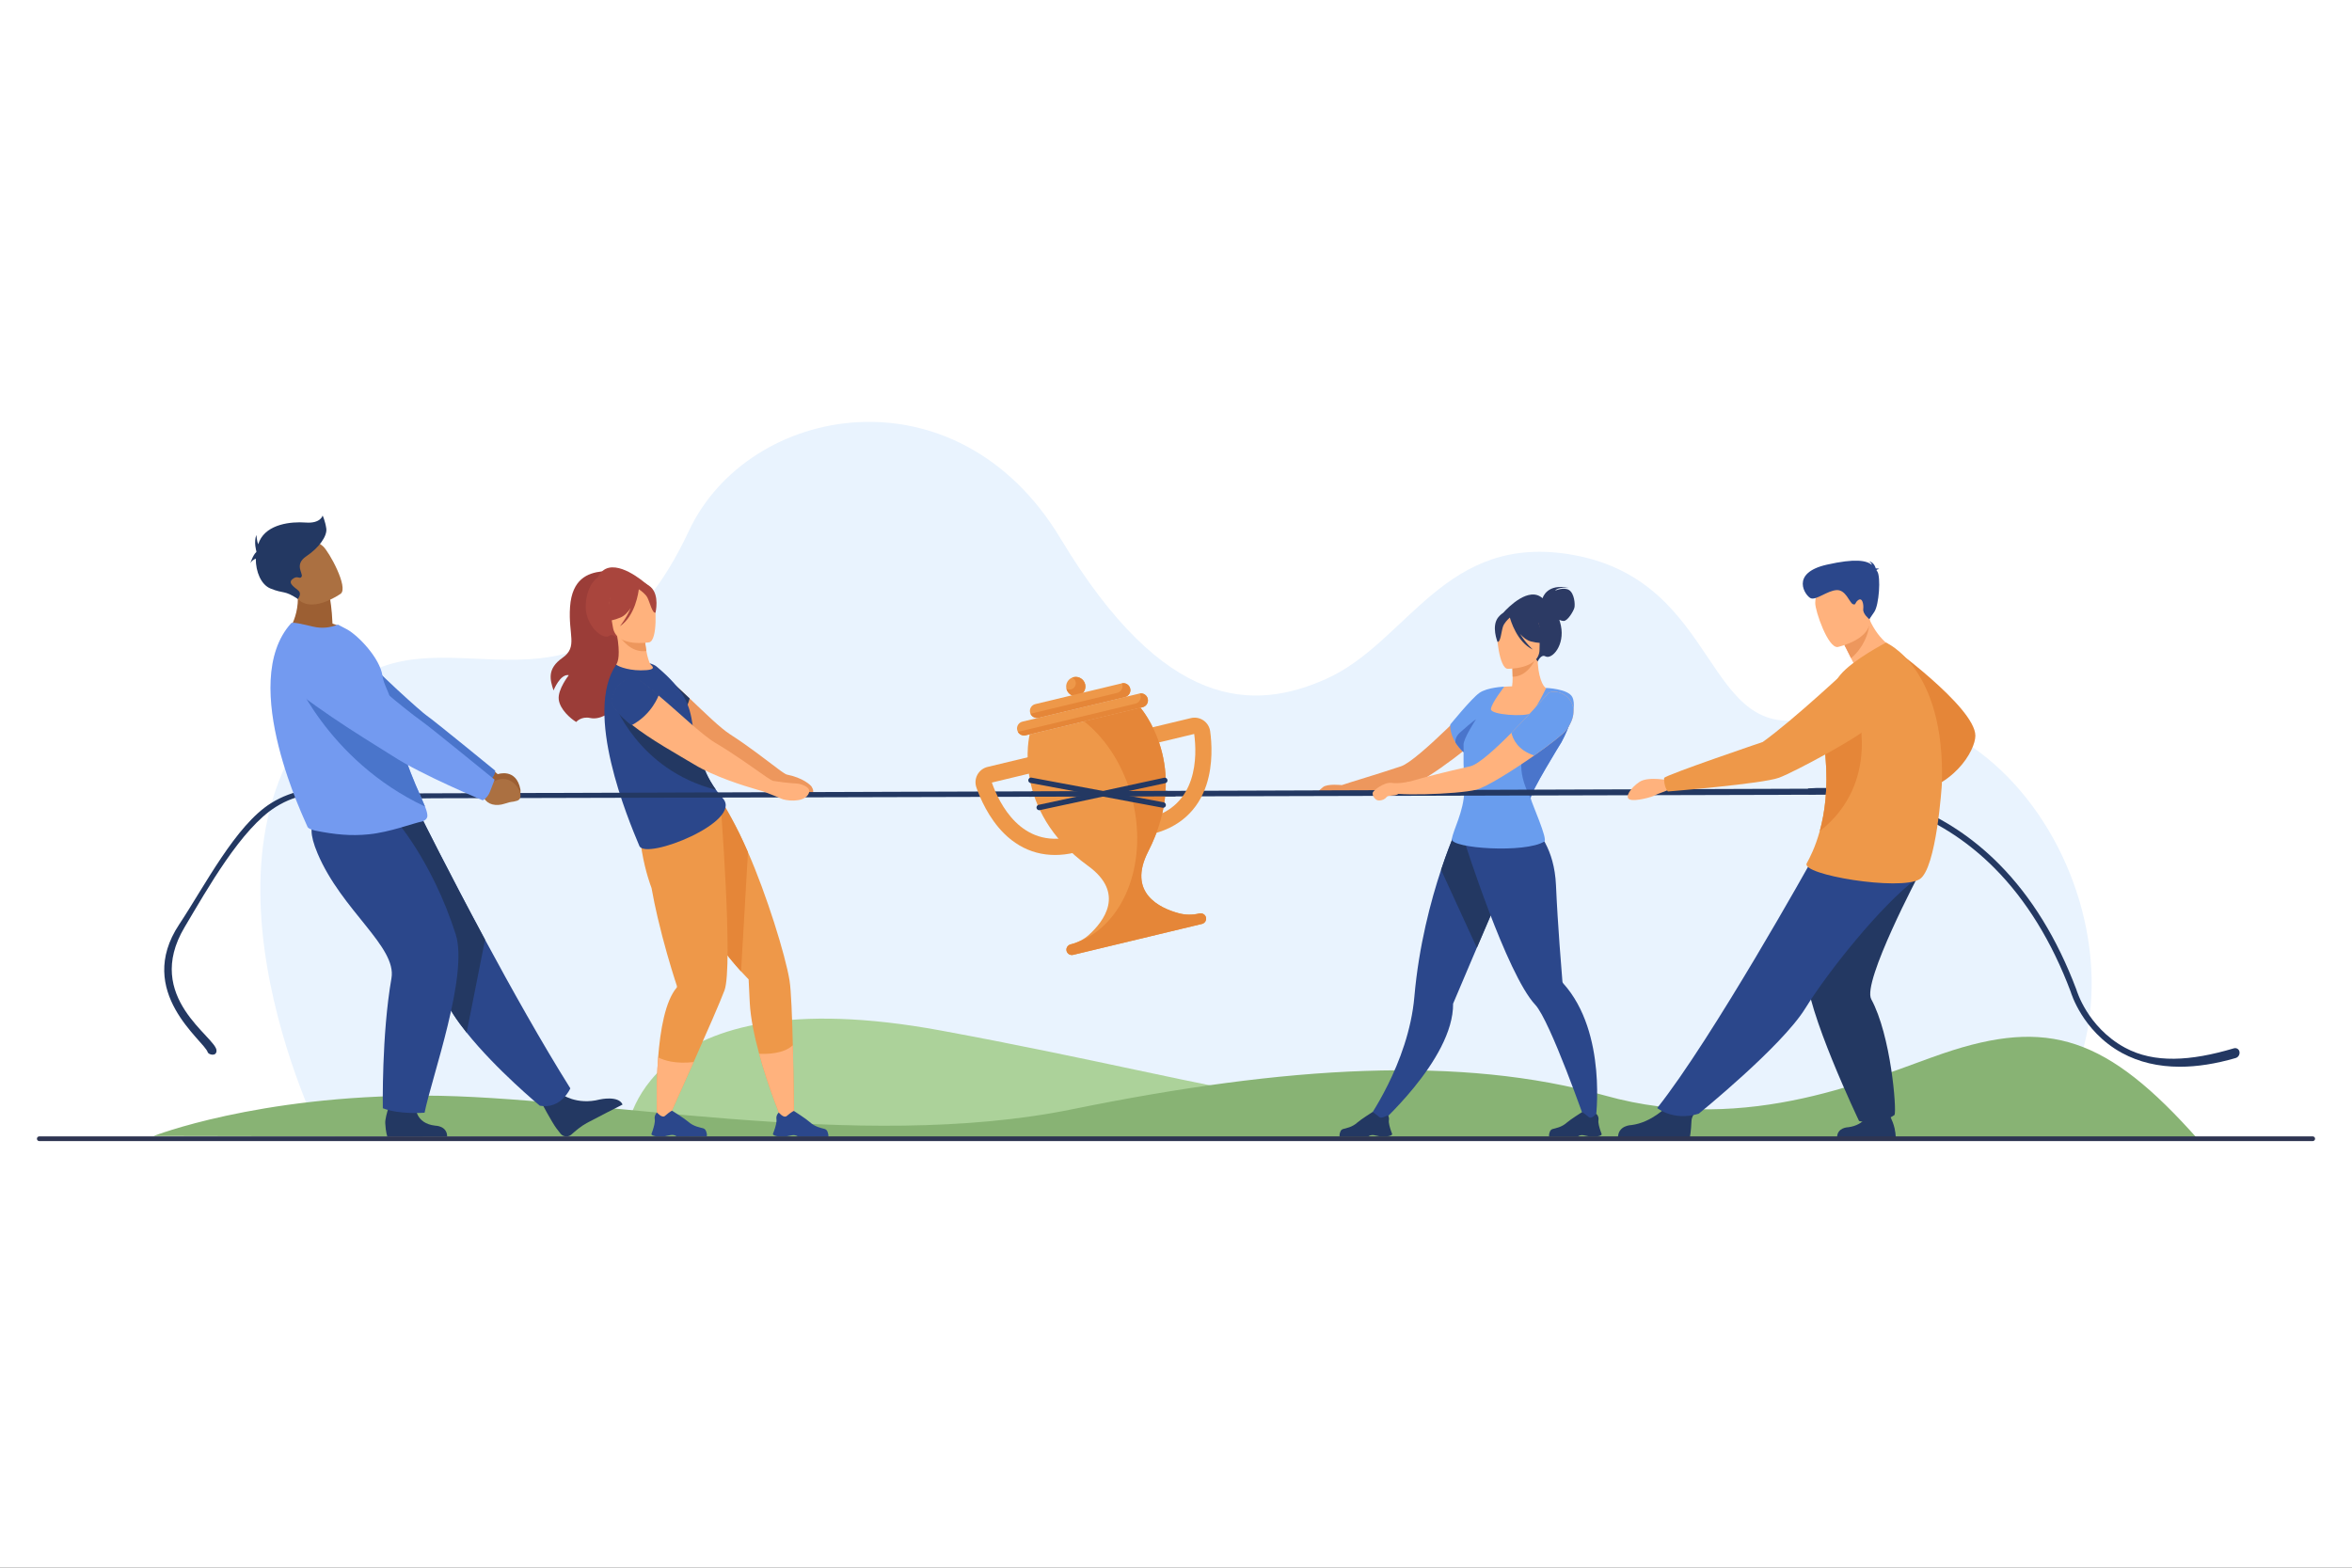
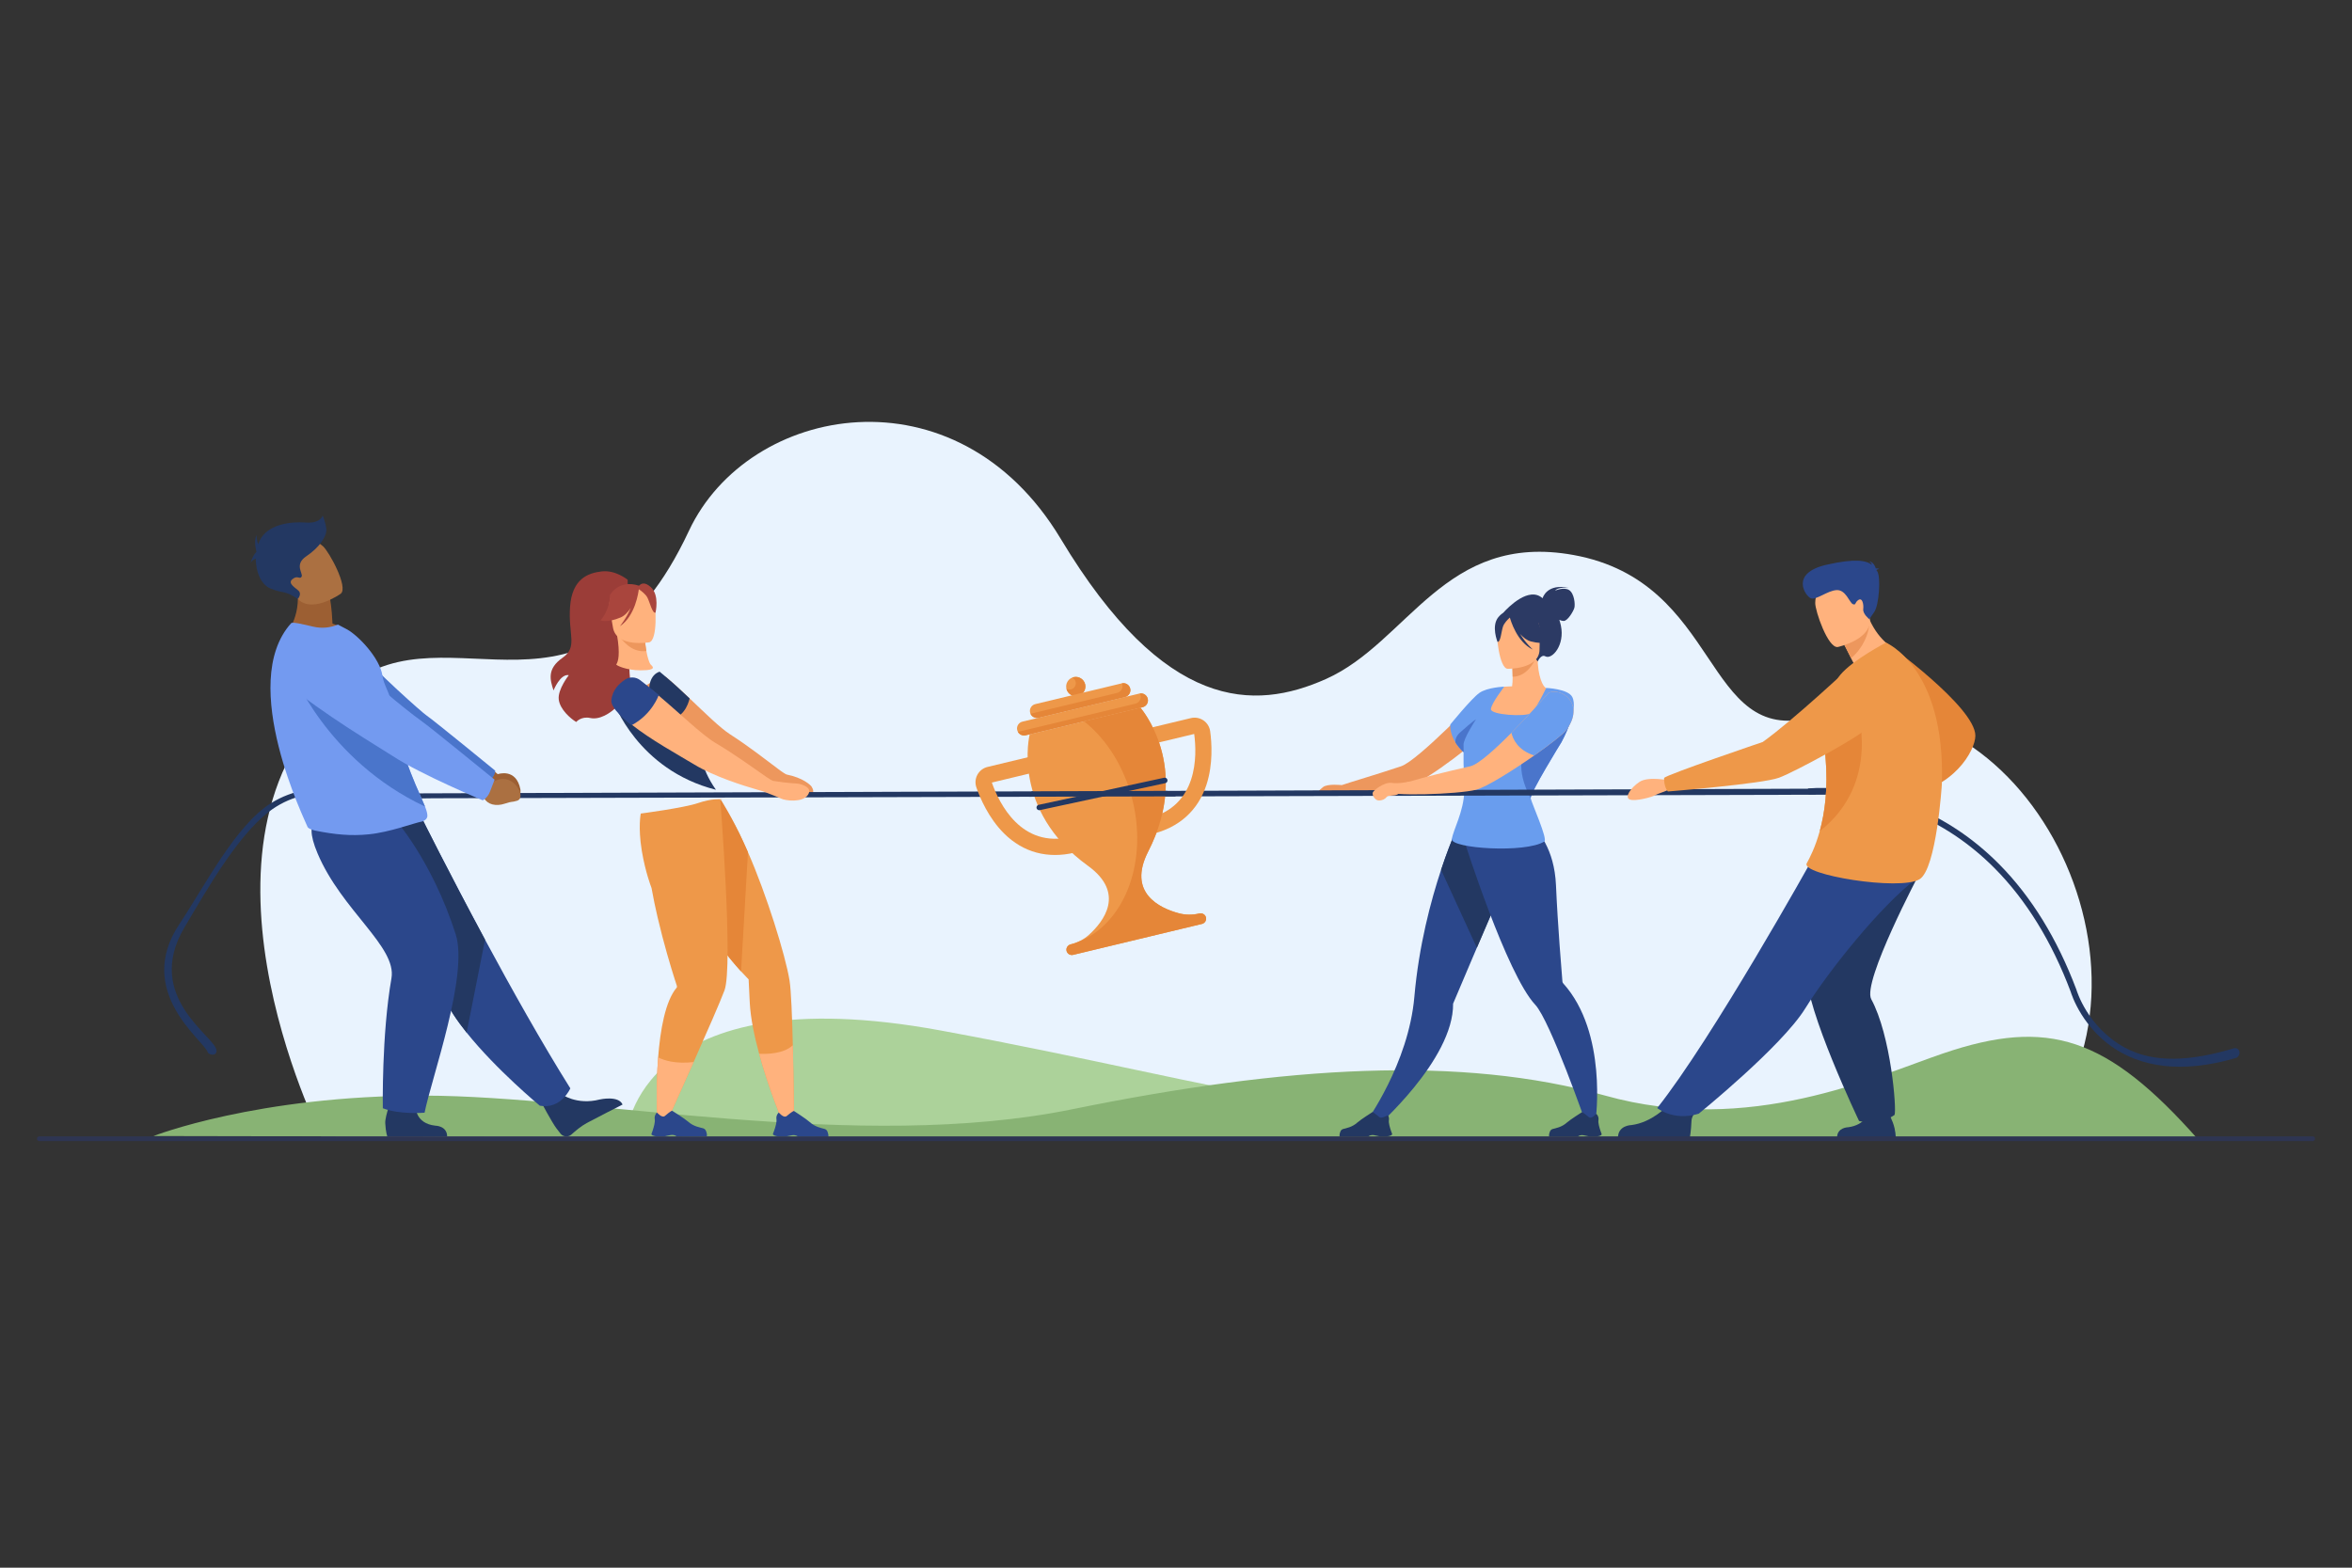
<svg xmlns="http://www.w3.org/2000/svg" version="1.1" id="Layer_1" x="0px" y="0px" viewBox="0 0 3000 2000" style="enable-background:new 0 0 3000 2000;" xml:space="preserve">
  <rect x="0" y="0" width="3000" height="2000" fill="#333333" stroke="none" />
  <g>
-     <rect transform="matrix(-1 -1.224647e-16 1.224647e-16 -1 3000 2000)" style="fill:#FFFFFF;" width="3000" height="2000" />
    <g>
      <path style="fill:#E9F3FE;" d="M409.621,1450.015c0,0-195.745-389.238,34.664-574.999    c128.566-103.651,304.1,80.384,434.463-197.826c75.864-161.903,341.347-211.045,474.105,9.994    c132.758,221.038,246.884,219.922,338.485,179.034c105.048-46.89,151.197-188.025,315.632-158.18    c190.049,34.495,164.603,243.615,304.646,207.202c270.064-70.223,470.15,330.967,283.472,537.538L409.621,1450.015z" />
      <g>
        <path style="fill:#ACD29A;" d="M1199.745,1314.645c-385.416-71.047-400.697,131.431-400.697,131.431h1401.903     C1714.271,1446.49,1585.161,1385.69,1199.745,1314.645z" />
        <path style="fill:#88B374;" d="M2478.659,1343.847c-86.999,29.559-247.156,105.484-431.103,53.916     c-183.946-51.569-406.542-38.302-680.159,17.441c-273.616,55.743-612.108-17.207-826.009-17.441     c-213.9-0.235-345.595,51.568-345.595,51.568l2608.412,4.846C2687.447,1322.285,2612.463,1298.387,2478.659,1343.847z" />
      </g>
      <g>
        <path style="fill:#233862;" d="M2780.488,1360.914c-27.507,0-52.139-5.822-73.678-17.459     c-26.438-14.283-42.879-34.822-52.015-49.537c-9.424-15.175-13.177-27.231-13.653-28.836     c-23.998-63.717-56.528-116.575-96.688-157.102c-32.082-32.375-69.093-57.012-110.003-73.225     c-69.605-27.586-126.927-21.123-127.496-21.054l-0.926-7.706c0.609-0.073,15.167-1.767,38.707,0.034     c21.646,1.654,55.279,6.73,92.574,21.511c41.913,16.61,79.815,41.836,112.656,74.977c40.965,41.337,74.102,95.157,98.489,159.966     l0.099,0.3c0.034,0.116,3.573,12.201,12.999,27.307c8.646,13.854,24.174,33.186,49.057,46.598     c36.958,19.92,83.265,17.262,138.804,0.713c3.053-0.911,6.245,0.924,6.986,4.021l0,0c0.874,3.657-1.269,7.375-4.88,8.424     C2826.096,1357.226,2802.381,1360.914,2780.488,1360.914z" />
      </g>
      <g>
        <path style="fill:#233862;" d="M264.965,1342.451c-4.281-14.609-93.679-76.853-36.397-163.134     c32.509-48.966,72.025-126.587,117.179-154.687c56.478-35.147,114.781-10.93,186.547-12.031l0.022,7.76     c-70.316,1.08-124.986-25.475-180.234,8.907c-44.226,27.522-87.237,104.163-116.711,153.75     c-53.344,89.742,41.332,140.4,40.813,157.525C275.945,1348.418,265.811,1345.339,264.965,1342.451z" />
      </g>
      <g>
        <path style="fill:#ED975D;" d="M1888.752,886.444c0,0-79.836,83.857-101.65,91.139c-34.721,11.59-61.063,19.074-75.663,24.034     l0,0c0,0-18.002-2.086-23.916,2.533c-5.913,4.62-7.576,7.263-5.173,9.268c2.401,2.005,24.916,0.583,29.089,0     c4.172-0.582,16.735-1.677,16.735-1.677l-0.475-0.289c24.278-1.185,56.973-5.802,70.601-9.334     c22.451-5.82,92.822-61.584,101.908-73.728C1925.23,894.944,1904.791,878.5,1888.752,886.444z" />
        <path style="fill:#FFB27D;" d="M1972.158,877.659c-4.04-0.813-11.035-15.55-10.905-39.407l-1.828,0.357l-30.724,6.026     c0,0,0.682,9.667,0.686,18.772c0.004,4.653-0.173,9.151-0.707,12.149c-5.928,0.22-9.933,0.486-9.933,0.486     s-23.989,21.304-25.931,32.669c-1.94,11.365,43.795,11.087,59.316,9.701c15.521-1.386,20.025-40.751,20.025-40.751     C1972.158,877.659,1972.158,877.659,1972.158,877.659z" />
        <path style="fill:#ED975D;" d="M1928.701,844.634c0,0,0.682,9.667,0.686,18.772c17.188-0.454,26.301-16.114,30.038-24.798     L1928.701,844.634z" />
        <path style="fill:#2C3A64;" d="M2001.309,752.741c-6.808-4.182-17.698,0.782-17.698,0.782c3.773-5.282,17.498-3.527,17.498-3.527     c-27.414-5.886-33.104,11.695-33.549,13.242c-17.255-15.63-43.636,11.282-50.14,18.465c-6.42,5.577-12.681,16.511-2.928,40.812     l2.927,9.497l37.053,2.672l6.919,9.206c0,0,4.174-9.603,9.66-6.593c8.554,4.694,25.148-14.203,19.903-39.116     c-0.568-2.694-1.252-5.149-2.011-7.411c1.778,0.783,3.795,1.414,5.682,1.417c4.983,0.009,12.532-12.689,13.557-16.958     C2009.207,770.959,2008.114,756.924,2001.309,752.741z" />
        <path style="fill:#FFB27D;" d="M1922.945,853.246c0,0,40.662,0.745,40.737-24.585c0.073-25.33,5.372-42.291-20.586-43.839     c-25.959-1.546-31.032,8.103-33.114,16.552C1907.902,809.823,1912.371,852.398,1922.945,853.246z" />
        <path style="fill:#2C3A64;" d="M1952.734,818.331c17.079,4.424,24.498-0.141,24.498-0.141s-13.086-10.435-15.772-28.615     c0,0-26.104-15.524-36.55-5.925c-2.66-2.289-7.402-3.952-13.691,3.643c-9.448,11.409-1.097,31.621-1.097,31.621     c3.87,0.458,4.805-12.818,6.845-19.264c1.5-4.743,6.402-9.578,8.889-11.802c0.789,2.928,8.922,31.39,29.347,40.876     c0,0-9.397-8.368-16.291-19.972C1942.865,813.26,1947.518,816.978,1952.734,818.331z" />
        <path style="fill:#2B478B;" d="M1922.924,1118.31c-11.575,26.311-26.293,60.563-39.192,90.803     c-2.656,6.214-5.233,12.263-7.688,18.032c-12.972,30.451-22.607,53.295-22.607,53.295c0.81,71.861-99.871,159.377-99.871,159.377     l-11.408-7.973c0,0,54.437-74.56,61.871-160.09c5.683-65.336,21.104-122.91,34.081-162.043     c7.106-21.414,13.481-37.307,17.129-45.933c2.767-0.926,5.727-1.52,8.854-1.818l55.8,54.531L1922.924,1118.31z" />
        <path style="fill:#233862;" d="M1922.924,1118.31c-11.575,26.311-26.293,60.563-39.192,90.803l-45.623-99.401     c7.106-21.414,13.481-37.307,17.129-45.933c2.767-0.926,5.727-1.52,8.854-1.818l55.8,54.531L1922.924,1118.31z" />
        <path style="fill:#2B478B;" d="M2035.26,1428.888l-12.305,4.374c0,0-45.773-131.226-64.729-151.426     c-36.629-39.033-90.543-209.239-90.543-209.239l83.063-23.646c10.806,10.478,31.875,33.573,33.924,80.379     c2.257,51.538,7.291,111.375,8.225,123.011c0.001,0.009,0.002,0.019,0.003,0.027c0.07,0.901,0.549,1.676,1.153,2.348     C2050.77,1317.837,2035.26,1428.888,2035.26,1428.888z" />
        <path style="fill:#699DEE;" d="M2002.507,922.53c-4.646,13.116-10.876,24.342-10.876,24.342s-40.546,65.408-39.188,71.693     c1.353,6.281,21.941,52.036,17.446,54.931c-23.854,15.377-119.79,8.892-118.021-3.064c1.774-11.953,15.072-34.87,15.816-60.735     c0.398-14.036-1.359-31.676-0.904-48.234c0.011-0.593,0.034-1.186,0.056-1.779c-4.54-4.236-7.883-8.442-10.334-12.401     c-7.938-12.816-6.591-23.005-6.591-23.005s26.647-32.846,36.914-40.191c10.266-7.339,31.925-8.043,31.925-8.043     s-16.69,21.303-17.063,28.692c-0.371,7.395,43.854,9.979,50.756,5.178c6.897-4.807,19.719-32.253,19.719-32.253     s27.646,1.076,33.188,11.37C2009.668,897.046,2006.747,910.572,2002.507,922.53z" />
        <path style="fill:#4A75CB;" d="M1866.764,950.192c0.37,7.76,0.016,11.27,0.016,11.27c0.011-0.593,0.034-1.186,0.056-1.779     c-4.54-4.236-7.883-8.442-10.334-12.401c-0.493-3.93,0.882-8.388,6.01-12.977c15.893-14.229,20.146-16.63,20.146-16.63     S1866.391,942.432,1866.764,950.192z" />
        <path style="fill:#4A75CB;" d="M1991.631,946.872c0,0-40.546,65.408-39.188,71.693c-38.843-74.216,26.648-92.094,50.064-96.036     C1997.861,935.646,1991.631,946.872,1991.631,946.872z" />
        <path style="fill:#233862;" d="M1775.754,1446.816c0,0-0.718-1.77-1.571-4.262c-1.407-4.117-3.172-10.202-2.635-13.48     c0.386-2.324-0.113-4.209-0.793-5.58c-0.847-1.738-7.972,4.514-11.505,1.55c-6.834-5.745-8.404-6.225-8.733-6.229l-0.079,0.018     c0,0-14.978,9.51-18.888,13.056c-6.947,6.319-14.548,7.329-18.401,8.455c-1.563,0.455-2.822,1.604-3.397,3.119     c-0.856,2.229-1.729,5.258-0.812,6.562l36.367-0.08c0,0,0.024-0.03,0.079-0.085c0.408-0.422,2.461-2.257,6.928-1.681     c2.941,0.378,5.062,1.203,7.93,1.647l8.561-0.018C1776.167,1448.87,1775.754,1446.816,1775.754,1446.816z" />
        <path style="fill:#233862;" d="M2042.996,1446.961c0,0-0.714-1.769-1.562-4.266c-1.397-4.118-3.149-10.207-2.605-13.485     c0.39-2.324-0.104-4.209-0.781-5.582c-0.843-1.739-1.971-2.673-1.971-2.673s-6.011,7.17-9.538,4.198     c-6.821-5.76-8.389-6.242-8.719-6.248l-0.079,0.019c0,0-14.999,9.476-18.916,13.015c-6.961,6.304-14.564,7.298-18.42,8.414     c-1.563,0.451-2.825,1.599-3.406,3.112c-0.859,2.227-1.737,5.254-0.822,6.56h36.365c0,0,0.024-0.031,0.08-0.086     c0.409-0.421,2.465-2.252,6.931-1.665c2.941,0.385,5.06,1.214,7.927,1.665h8.561     C2043.405,1449.018,2042.996,1446.961,2042.996,1446.961z" />
      </g>
      <path style="fill:#EE9849;" d="M922.007,1018.541l-5.025,2.441c-0.214-0.308-0.351-0.523-0.402-0.623    C916.58,1020.304,921.685,1018.641,922.007,1018.541z" />
      <g>
        <path style="fill:#9B3D38;" d="M800.624,739.686c0,0-15.311-12.768-33.1-10.708c-17.79,2.061-37.874,9.553-40.422,45.24     c-2.547,35.686,10.282,51.005-9.624,64.976c-19.906,13.971-15.974,27.903-11.45,41.611c0,0,8.599-21.553,19.503-19.449     c0,0-14.338,18.136-12.857,30.922c1.479,12.786,15.114,24.493,22.276,28.799c0,0,6.322-7.602,17.908-5.083     c23.384,5.083,54.34-31.763,51.257-47.072C801.033,853.611,800.624,739.686,800.624,739.686z" />
        <path style="fill:#EE9849;" d="M1012.706,1428.257l-15.395,0.953c0,0-16.882-40.305-29.026-84.828     c-6.073-22.253-10.963-45.567-11.965-65.415c-0.838-16.677-1.424-29.471-1.432-29.479c-0.61-0.744-4.167-4.225-9.652-10.225     c-1.826-2.012-3.881-4.304-6.108-6.866c-12.616-14.535-30.917-37.879-47.866-68.502c-0.021-0.028-0.035-0.064-0.058-0.101     c-8.247-14.929-16.19-31.591-22.983-49.806c-0.036-0.094-0.079-0.151-0.101-0.209c-0.036-0.05-14.937-34.262-18.107-53.229     c0-0.014-0.008-0.028-0.008-0.036c-0.207-1.245-0.357-2.435-0.459-3.536c-0.099-1.133-0.135-2.186-0.107-3.129l0.588-0.287     l66.955-32.58c2.743,3.932,18.116,24.231,31.197,53.188c0.995,2.197,2.004,4.446,3.022,6.723c0.759,1.676,1.519,3.38,2.277,5.099     c0.186,0.415,0.372,0.838,0.558,1.26c23.587,53.501,47.745,131.255,53.008,163.469c2.034,12.438,3.365,47.206,4.224,82.722     C1012.398,1380.213,1012.706,1428.257,1012.706,1428.257z" />
        <path style="fill:#E58638;" d="M954.035,1087.251l-8.799,152.012c-1.826-2.012-3.881-4.304-6.108-6.866     c-12.616-14.535-30.917-37.879-47.866-68.502c-0.021-0.028-0.035-0.064-0.058-0.101c-8.247-15.566-16.146-32.766-22.983-51.453     c-0.036-0.108-0.079-0.172-0.108-0.236c-0.028-0.058-12.903-30.188-18.1-51.554c0-0.014-0.008-0.028-0.008-0.036     c-0.207-1.245-0.357-2.435-0.459-3.536c-0.099-1.133-0.135-2.186-0.107-3.129l0.588-0.287c0,0,66.162-32.139,69.538-33.203     c0.694,1.397,14.502,22.563,28.615,53.811c0.995,2.197,2.004,4.446,3.022,6.723c0.759,1.676,1.519,3.38,2.277,5.099     C953.663,1086.406,953.85,1086.829,954.035,1087.251z" />
        <path style="fill:#EE9849;" d="M924.099,1263.45c-5.077,13.77-22.905,54.46-39.374,91.528     c-16.298,36.684-31.276,69.813-31.276,69.813l-15.216,1.554c0,0-1.869-37.176,1.225-77.367     c2.686-34.748,9.072-71.752,23.6-88.943c0.615-0.723,0.451-1.848,0.157-2.75l-0.014-0.029     c-2.027-6.114-10.196-31.174-18.459-62.845c-2.005-7.683-4.018-15.746-5.95-24.037c-2.801-12.008-5.436-24.473-7.633-36.846     c-0.044-0.208-0.079-0.408-0.114-0.603c-1.046-2.777-2.721-7.461-4.59-13.684c-2.557-8.499-5.485-19.869-7.727-33.208     c-0.056-0.394-0.128-0.788-0.193-1.188c-4.826-29.529-1.246-46.95-1.246-46.95s55.242-7.253,72.913-13.332     c17.679-6.086,28.483-4.891,28.483-4.891S935.49,1232.568,924.099,1263.45z" />
        <path style="fill:#ED975D;" d="M1035.322,1003.746c-1.163-1.93-10.69-11.422-31.975-15.651c0,0-1.306-0.181-7.749-4.808     c0,0-0.003,0.004-0.003,0.007c-19.688-14.73-40.357-31.014-64.317-46.441c-12.727-8.195-31.801-27.006-51.627-45.81     c-10.036-9.514-20.275-19.036-29.973-27.177c-5.224-4.382-46.512,22.016-42.833,26.866c19.476,25.69,69.187,54.896,97.058,73.074     c24.454,15.953,60.784,28.869,78.128,34.538c-0.011,0.007-0.024,0.016-0.036,0.022c0,0,9.239,2.879,9.879,3.368     c0.64,0.487,11.416,9.938,17.256,13.077c5.842,3.138,14.525,2.026,23.986-0.894     C1039.381,1011.982,1037.241,1006.935,1035.322,1003.746z" />
        <path style="fill:#233862;" d="M879.651,891.042c-2.205,8.986-8.703,25.418-26.86,26.852     c-23.269,1.832-36.237-53.026-11.414-61.005c3.251,2.741,3.078,2.595,8.302,6.977     C859.376,872.006,869.615,881.528,879.651,891.042z" />
-         <path style="fill:#A9453D;" d="M821.19,742.396c-8.531-6.982-44.802-34.296-58.524-6.029c0,0-13.996,8.472-15.529,34.724     c-1.564,26.786,22.07,46.212,30.249,39.98c5.246-3.997,11.989,5.843,11.989,5.843l6.765-14.68l32.934-7.407l1.562-10.357     C836.992,757.616,828.754,747.204,821.19,742.396z" />
-         <path style="fill:#2B478B;" d="M815.501,1079.193c-14.735-35.077-71.339-170.175-29.387-231.574     c0.357-0.18,0.715-0.336,1.065-0.494c15.725-6.924,42.812-3.022,50.191,3.134c36.388,30.365,42.364,49.6,46.159,75.027     c3.93,26.342,8.863,53.524,29.636,82.278c2.62,3.638,5.562,7.297,8.855,10.969C948.45,1048.013,823.399,1097.99,815.501,1079.193     z" />
        <path style="fill:#FFB27D;" d="M829.498,847.262c1.432,1.969,11.308,7.936-12.322,7.936c-18.437,0-31.802-6.47-31.061-7.578     c2.41-3.612,5.12-12.96,0.849-37.741l1.961,0.054l32.983,0.938c0,0,0.968,10.167,2.542,19.634     C825.767,838.453,828.3,845.614,829.498,847.262z" />
        <path style="fill:#ED975D;" d="M821.908,810.87c0,0,0.968,10.167,2.542,19.634c-17.945,2.507-30.134-12.193-35.525-20.571     L821.908,810.87z" />
        <path style="fill:#FFB27D;" d="M828.094,819.458c0,0-42.26,7.148-46.307-19.237c-4.047-26.386-12.227-43.234,14.584-48.914     c26.811-5.68,33.609,3.582,37.102,12.061C836.967,771.848,838.982,816.919,828.094,819.458z" />
        <path style="fill:#A9453D;" d="M829.98,748.888c-7.745-6.929-12.426-4.455-14.839-1.651     c-26.216-8.567-37.163,11.902-37.163,11.902c0.049,19.366-11.955,32.293-11.955,32.293s8.448,3.595,25.553-3.693     c5.219-2.225,9.485-6.819,12.898-12.127c-5.366,13.164-13.84,23.348-13.84,23.348c19.767-13.066,23.805-43.942,24.179-47.198     c2.94,1.927,8.806,6.197,11.113,10.906c3.136,6.398,6.192,20.088,10.151,19.004C836.078,781.671,841.614,759.296,829.98,748.888z     " />
        <path style="fill:#233862;" d="M913.166,1007.565c-100.137-25.433-130.721-112.623-130.721-112.623s93.663,25.419,105.413,34.728     C891.788,956.012,892.981,978.801,913.166,1007.565z" />
        <path style="fill:#FFB27D;" d="M884.725,1354.979c-16.298,36.684-31.276,69.813-31.276,69.813l-15.216,1.554     c0,0-1.869-37.176,1.225-77.367C847.578,1353.141,861.955,1357.485,884.725,1354.979z" />
        <path style="fill:#FFB27D;" d="M1012.706,1428.257l-15.395,0.953c0,0-16.882-40.305-29.026-84.828     c10.489,0.51,31.626-0.006,42.982-10.94C1012.398,1380.213,1012.706,1428.257,1012.706,1428.257z" />
        <g>
          <path style="fill:#2B478B;" d="M1055.419,1443.582c-0.597-1.6-1.918-2.819-3.561-3.31c-4.054-1.21-12.057-2.327-19.337-9.031      c-4.097-3.766-19.818-13.886-19.818-13.886l-0.083-0.02c-0.348,0.004-2.005,0.497-9.244,6.506      c-3.744,3.102-10.014-4.508-10.014-4.508s-1.198,0.974-2.101,2.799c-0.725,1.441-1.263,3.423-0.873,5.877      c0.543,3.457-1.356,9.859-2.865,14.187c-0.917,2.623-1.684,4.481-1.684,4.481s-0.45,2.163,7.303,3.199l9.021,0.077      c3.027-0.45,5.265-1.307,8.368-1.685c4.712-0.577,6.862,1.371,7.29,1.817c0.057,0.058,0.083,0.091,0.083,0.091l38.324,0.324      C1057.205,1449.135,1056.306,1445.938,1055.419,1443.582z" />
          <path style="fill:#2B478B;" d="M896.798,1439.421c-4.071-1.151-12.089-2.153-19.465-8.752      c-4.151-3.706-20.015-13.599-20.015-13.599l-0.084-0.019c-0.348,0.008-1.997,0.526-9.15,6.64      c-3.698,3.152-10.077-4.365-10.077-4.365s-1.184,0.991-2.06,2.829c-0.706,1.451-1.215,3.441-0.789,5.889      c0.593,3.449-1.215,9.878-2.662,14.228c-0.878,2.636-1.619,4.504-1.619,4.504s-0.418,2.17,7.35,3.096l9.021-0.054      c3.02-0.493,5.245-1.382,8.342-1.806c4.703-0.645,6.883,1.271,7.316,1.713c0.058,0.058,0.084,0.089,0.084,0.089l38.325-0.227      c0.958-1.381,0.012-4.564-0.909-6.907C899.786,1441.089,898.447,1439.887,896.798,1439.421z" />
        </g>
      </g>
      <g>
        <polygon style="fill:#233862;" points="397.426,1020.359 397.406,1012.6 2375.309,1005.969 2375.328,1013.729 553.195,1018.391         " />
      </g>
      <g id="man_4_">
        <path style="fill:#FFB27D;" d="M2129.878,995.793c0,0-27.274-5.804-38.548,1.621c-11.272,7.425-19.636,19.748-12.566,22.54     c7.067,2.792,28.637-3.135,32.402-5.417c3.766-2.283,15.023-5.46,16.315-6.865     C2128.773,1006.266,2129.878,995.793,2129.878,995.793z" />
        <path style="fill:#E58638;" d="M2405.534,819.852c0,0,114.07,82.014,114.07,118.758c0,18.497-27.747,68.688-92.189,75.884     l-9.598-17.67c0,0,54.375-43.081,51.215-47.559c-3.159-4.479-74.433-49.347-74.433-77.787     C2394.6,843.036,2405.534,819.852,2405.534,819.852z" />
        <path style="fill:#233862;" d="M2126.262,1411.432c0,0-19.29,20.544-45.188,23.871c0,0-17.314,0.145-17.314,16.052h91.632     c0,0,1.544-7.664,2.123-21.409c0.445-10.554,15.144-21.408,15.144-21.408L2126.262,1411.432z" />
        <path style="fill:#233862;" d="M2383.765,1420.041c0,0-5.276,15.349-26.406,18.063c0,0-14.128,0.117-14.128,13.096h74.764     c0,0,0.235-8.726-3.697-19.238c-3.273-8.746-9.208-19.238-9.208-19.238L2383.765,1420.041z" />
        <path style="fill:#233862;" d="M2448.421,1114.111c0,0-73.497,138.782-61.636,160.597     c25.175,46.299,32.568,141.057,29.74,147.645c0,0-19.034,14.689-45.269,7.745c0,0-68.676-143.525-67.112-190.359     c2.149-64.404,77.204-163.823,77.204-163.823L2448.421,1114.111z" />
        <path style="fill:#FFB27D;" d="M2417.817,828.364c0,0-8.768,32.987-38.765,35.059c0,0-11.666-10.614-16.324-20.295     c-0.573-1.192-1.135-2.345-1.674-3.438c-5.295-10.88-8.559-16.847-8.559-16.847s0.005-0.005,0.023-0.017     c0.927-1.025,31.234-34.174,31.807-32.878C2397.638,819.85,2417.817,828.364,2417.817,828.364z" />
        <path style="fill:#ED975D;" d="M2383.881,798.785c-0.457,8.426-6.696,27.431-22.826,40.904     c-5.295-10.88-8.559-16.847-8.559-16.847s0.005-0.005,0.023-0.017C2353.428,822.055,2384.025,796.295,2383.881,798.785z" />
        <path style="fill:#FFB27D;" d="M2344.09,825.416c0,0,46.949-9.991,40.277-39.134c-6.672-29.142-5.105-50.059-35.363-44.912     c-30.259,5.146-33.517,17.595-33.656,27.864C2315.209,779.503,2331.704,827.263,2344.09,825.416z" />
        <path style="fill:#2B478B;" d="M2311.316,1096.75c0,0-126.94,228.027-197.545,316.853c0,0,20.4,17.073,52.953,7.235     c0,0,105.763-85.652,135.856-134.266s96.929-131.518,141.21-165.083L2311.316,1096.75z" />
        <path style="fill:#EE9849;" d="M2476.847,1000.761c0,0-6.735,107.678-28.426,120.925c-24.927,15.221-151.95-5.712-143.913-20.308     c3.802-6.886,10.852-20.417,16.523-40.847c6.337-22.831,10.961-54.279,7.401-94.72c-1.256-14.288-1.292-28.821-0.168-42.519     c2.158-26.331,8.602-49.591,18.878-62.127c15.627-19.058,58.395-41.315,58.395-41.315S2481.899,851.448,2476.847,1000.761z" />
        <path style="fill:#E58638;" d="M2321.031,1060.531c6.337-22.831,10.961-54.279,7.401-94.72     c-1.256-14.288-1.292-28.821-0.168-42.519c8.971-13.617,21.784-22.183,39.927-21.373     C2368.191,901.919,2400.906,997.831,2321.031,1060.531z" />
        <path style="fill:#EE9849;" d="M2359.99,850.6c0,0-72.545,68.15-111.617,96c0,0-122.483,41.566-125.779,45.869     c0,0-0.713,10.566,4.781,17.286c0,0,120.653-9.708,141.756-17.548c21.103-7.838,105.025-53.652,112.094-63.217     C2388.289,919.424,2395.131,843.984,2359.99,850.6z" />
        <path style="fill:#2B478B;" d="M2393.419,727.354c0.364-0.568,1.311-1.12,3.527-1.56c0,0-1.946-0.881-4.345-0.602     c-0.914-3.089-3.359-8.439-8.899-9.039c0,0,3.095,1.149,3.946,4.45c-7.109-5.581-21.047-8.399-57.374-0.239     c-47.875,10.754-27.446,39.977-20.646,42.842c6.803,2.865,21.123-9.666,32.938-10.381c11.814-0.717,16.468,16.11,20.765,17.9     c4.296,1.79,2.147-2.149,7.161-5.371c5.011-3.222,6.802,5.727,6.084,11.813c-0.714,6.087,7.75,12.78,7.75,12.78s0,0,6.289-9.199     c6.289-9.198,8.411-44.683,3.984-51.554C2394.207,728.588,2393.818,727.972,2393.419,727.354z" />
      </g>
      <g>
        <path style="fill:#233862;" d="M716.128,1395.847c0,0,19.308,14.466,48.892,6.821c0,0,23.855-5.436,29.085,6.461     c0,0-36.582,18.585-45.839,23.667c-6.977,3.83-14.257,9.878-19.404,14.551c-4.075,3.7-10.419,3.199-13.892-1.071     c-1.61-1.979-3.451-4.335-5.469-7.07c-5.641-7.643-18.784-32.335-18.784-32.335L716.128,1395.847z" />
        <path style="fill:#2B478B;" d="M727.462,1388.496c0,0-11.757,27.109-38.895,22.126c0,0-55.377-45.732-93.363-93.241     c-12.336-15.43-22.841-31.046-29.012-45.338c-25.19-58.321-93.177-145.304-136.402-189.389l108.147-39.123     c0,0,34.641,69.683,80.732,155.277C651.886,1260.479,691.038,1330.413,727.462,1388.496z" />
        <path style="fill:#233862;" d="M618.67,1198.809l-23.465,118.572c-12.336-15.43-22.841-31.046-29.012-45.338     c-25.19-58.321-93.177-145.304-136.402-189.389l108.147-39.123C537.938,1043.531,572.578,1113.214,618.67,1198.809z" />
        <g>
          <path style="fill:#9C5F33;" d="M626.313,980.654l8.611,6.995c0,0,23.559-8.447,28.874,19.546c0,0,1.416,11.931-6.142,11.952      c-7.558,0.022-4.439-1.304-15.141-0.989c-10.702,0.313-19.571-5.329-21.139-14.014l-5.119-7.358L626.313,980.654z" />
          <path style="fill:#4A75CB;" d="M625.336,995.664c6.872-7.173,6.318-12.477,6.318-12.477s-79.558-65.135-87.627-70.441      c-5.498-3.617-64.088-55.56-91.475-87.225c-13.586-15.706-30.414-9.613-49.667-4.089l-15.854,4.549      c-19.145,5.493-24.124,32.269-8.416,45.28c44.241,36.645,117.836,77.861,131.607,86.523      c34.184,21.503,101.098,47.056,101.098,47.056S619.438,1001.823,625.336,995.664z" />
        </g>
        <path style="fill:#233862;" d="M530.268,1411.578c0,0-1.178,21.631,25.044,24.517c0,0,14.986,0.08,15.027,13.847l-76.214,0.242     c0,0-2.212-5.555-2.749-17.449c-0.413-9.134,8.853-33.013,8.853-33.013L530.268,1411.578z" />
        <path style="fill:#2B478B;" d="M502.466,1043.531c0,0,48.179,52.939,78.762,148.316c16.64,51.893-30.499,182.363-39.688,227.693     c0,0-31.622,2.684-53.244-5.677c0,0-1.643-93.626,11.002-165.79c7.077-40.386-63.435-86.375-94.246-159.348     c-20.961-49.646,4.538-48.802,35.876-49.995L502.466,1043.531z" />
        <path style="fill:#9C5F33;" d="M424.106,795.628c-0.81-19.987-3.128-31.447-3.128-31.447l-43.648-22.174     c10.121,41.037-12.162,66.508-12.162,66.508s54.871,13.959,81.683-1.174C446.852,807.341,437.868,799.796,424.106,795.628z" />
        <path style="fill:#AB7041;" d="M434.688,757.377c0,0-39.94,28.662-57.407,3.515c-17.466-25.148-34.384-38.385-9.622-57.748     c24.762-19.363,36.435-13.246,44.307-6.27C419.837,703.85,444.627,749.273,434.688,757.377z" />
        <path style="fill:#739AF0;" d="M545.141,1040.796c0,4.712-5.428,6.966-6.58,7.195c-10.812,1.977-41,13.72-68.194,16.412     c-22.899,2.397-44.157,0.121-67.513-4.569c-3.095-0.623-10.355-2.577-10.871-5.541c-0.644-3.237-90.089-182.343-20.557-259.28     c1.634-1.804,15.358,1.445,27.911,4.424c11.592,2.75,22.225,1.219,31.72-2.592l11.77,6.194     c14.457,8.056,41.809,36.675,45.01,59.129c1.625,11.421,8.155,19.876,10.045,29.922c0.701,3.716,1.418,7.346,2.148,10.883     c1.425,6.938,2.893,13.54,4.403,19.82c4.088,16.983,8.406,31.605,12.645,44.235c4.511,13.411,8.935,24.567,12.888,33.897     c5.127,12.101,9.458,21.144,12.166,28.067C544.045,1033.872,545.141,1037.695,545.141,1040.796z" />
        <path style="fill:#4A75CB;" d="M542.134,1028.995C415.87,969.508,372.143,855.281,372.143,855.281s102.583,37.842,127.888,47.693     c1.425,6.938,2.893,13.54,4.403,19.82c4.088,16.983,8.406,31.605,12.645,44.235c4.511,13.411,8.935,24.567,12.888,33.897     C535.095,1013.028,539.427,1022.071,542.134,1028.995z" />
        <g>
          <path style="fill:#AB7041;" d="M616.006,994.522l10.911,4.001c0,0,21.849-15.45,35.453,9.678c0,0,4.922,10.975-2.868,13.359      c-7.789,2.383-4.958,0.14-15.905,3.785c-10.947,3.646-21.732,1.019-25.869-6.801l-7.414-5.441L616.006,994.522z" />
          <path style="fill:#739AF0;" d="M624.987,1009.951c4.034-10.525,5.875-15.291,5.875-15.291s-82.444-67.201-90.844-72.964      c-5.724-3.928-62.713-46.526-90.497-79.725c-13.783-16.467-35.512-23.995-56.53-19.587l-17.307,3.629      c-20.898,4.382-27.688,30.833-11.476,44.731c45.657,39.14,122.662,84.536,137.019,93.98      c35.644,23.442,114.481,56.287,114.481,56.287S621.818,1018.218,624.987,1009.951z" />
        </g>
        <path style="fill:#233862;" d="M416.186,674.163c-1.433-9.667-4.655-16.469-4.655-16.469s-2.507,10.382-21.481,8.951     c-18.974-1.432-49.046,1.866-59.071,23.487c-0.638,1.375-1.207,2.793-1.712,4.242c-1.815-4.794-2.252-11.977-2.252-11.977     c-3.607,9.309,0,20.951,0,20.951h0.003c-0.055,0.338-0.1,0.679-0.149,1.02c-4.187,3.54-7.705,14.547-7.705,14.547     c1.264-3.069,4.346-5.073,7.093-6.307c-0.085,16.825,6.738,33.273,18.714,38.169c17.513,7.161,17.372,1.699,34.985,13.379     c0,0,4.725-5.86,1.502-9.8c-3.223-3.938-15.395-9.665-8.593-15.393c6.802-5.729,9.309,0.716,11.815-3.223     c2.505-3.938-10.025-15.393,6.085-26.134C406.877,698.865,417.618,683.829,416.186,674.163z" />
      </g>
      <path style="fill:#FFB27D;" d="M1019.214,999.954c-2.172-0.604-11.547-0.257-32.971-3.71c0,0-1.311-0.134-7.918-4.523    c0,0-0.003,0.006-0.003,0.007c-20.211-14.001-41.458-29.53-65.965-44.073c-17.173-10.201-46.062-38.457-72.938-60.866    c-3.807-3.179-7.569-6.237-11.259-9.107c-4.061-3.158-7.647-5.958-10.603-8.27c-6.293-4.923-15.052-5.1-21.574-0.486    c-6.919,4.898-14.299,12.795-15.28,24.543c-0.311,3.619,1.783,7.904,5.633,12.623c4.914,6.01,11.583,12.165,19.281,18.273    c24.261,19.281,58.713,38.196,80.359,51.221c25.02,15.054,61.79,26.643,79.33,31.679c-0.01,0.006-0.02,0.013-0.029,0.018    c0,0,9.338,2.541,9.995,3.005c0.657,0.466,14.837,5.537,20.789,8.461c5.951,2.924,27.268,5.4,34.191-4.296    C1037.174,1004.756,1023.653,1001.188,1019.214,999.954z" />
      <path style="fill:#2B478B;" d="M840.311,886.583c0,0-8.4,24.821-34.814,38.703c-7.93-6.291-14.799-12.631-19.86-18.821    c-3.967-4.861-6.122-9.274-5.804-13.001c1.102-13.182,10.025-21.659,17.637-26.558c5.936-3.821,13.633-3.456,19.192,0.894    c3.243,2.539,7.338,5.735,12.051,9.403C832.515,880.159,836.39,883.31,840.311,886.583z" />
      <path style="fill:#FFB27D;" d="M1798.189,997.013c-0.77,0.218-14.025,3.166-23.172,1.779c-9.146-1.387-23.282,9.463-24.113,12.492    c-0.832,3.03,2.771,9.96,7.76,9.96s8.646-2.32,10.283-4.764c1.636-2.444,9.667-0.396,14.107-3.275    C1787.497,1010.326,1798.189,997.013,1798.189,997.013z" />
      <path style="fill:#FFB27D;" d="M1997.723,931.444c-3.82,5.105-20.755,18.332-40.768,32.38h-0.006    c-27.606,19.38-61.065,40.317-74.083,43.693c-22.446,5.82-113.919,8.963-113.919,1.61c0-6.825,83.989-26.557,106.436-31.546    c10.256-2.278,31.941-21.979,52.485-42.713c24.431-24.663,47.237-50.783,47.237-50.783    C1991.147,876.142,2022.745,898,1997.723,931.444z" />
      <path style="fill:#699DEE;" d="M1997.723,931.444c-3.82,5.105-20.755,18.332-40.768,32.38h-0.006    c-21.231-6.842-27.33-21.155-29.081-28.955c24.431-24.663,47.237-50.783,47.237-50.783    C1991.147,876.142,2022.745,898,1997.723,931.444z" />
      <g>
        <path style="fill:#EE9849;" d="M1371.206,1087.622c-34.825,8.364-66.155-0.075-90.604-24.406     c-19.74-19.646-30.55-45.215-35.236-58.708c-1.853-5.331-1.361-11.231,1.349-16.188c2.716-4.969,7.433-8.577,12.941-9.899     l58.903-14.148l4.826,20.09l-58.279,13.999c9.308,26.446,37.433,84.505,101.276,69.17L1371.206,1087.622z" />
        <path style="fill:#EE9849;" d="M1469.231,1064.076l-4.826-20.09c63.841-15.335,62.53-79.835,58.811-107.623l-58.279,13.999     l-4.826-20.09l58.904-14.149c5.507-1.323,11.348-0.25,16.023,2.942c4.665,3.185,7.783,8.218,8.556,13.81     c1.952,14.149,3.936,41.841-4.729,68.308C1528.135,1033.963,1504.056,1055.712,1469.231,1064.076z" />
        <path style="fill:#EE9849;" d="M1384.12,872.972c1.584,6.595-2.479,13.227-9.074,14.811c-6.596,1.584-13.227-2.479-14.811-9.074     s2.478-13.227,9.074-14.811C1375.904,862.314,1382.536,866.377,1384.12,872.972z" />
        <path style="fill:#E58638;" d="M1369.309,863.898c-0.607,0.146-1.185,0.348-1.747,0.575c2.152,0.985,3.85,2.908,4.445,5.387     c1.029,4.284-1.609,8.592-5.894,9.621c-2.089,0.502-4.182,0.126-5.899-0.882c0.008,0.037,0.012,0.074,0.021,0.11     c1.584,6.596,8.215,10.658,14.811,9.074c6.596-1.584,10.658-8.215,9.074-14.811     C1382.536,866.377,1375.904,862.314,1369.309,863.898z" />
        <path style="fill:#EE9849;" d="M1538.059,1169.74c-1.168-3.402-4.906-5.209-8.403-4.369c-8.67,2.082-17.729,2.014-26.333-0.326     c-24.048-6.541-65.871-25.915-38.686-78.97c55.564-108.44-9.999-183.175-9.999-183.175l-70.62,16.962l-70.62,16.963     c0,0-24.467,96.359,74.288,167.733c48.315,34.92,19.855,71.176,1.401,87.925c-6.603,5.993-14.642,10.169-23.312,12.251     c-3.497,0.84-6.007,4.147-5.502,7.709c0.578,4.086,4.516,6.694,8.432,5.754l82.227-19.751l82.228-19.751     C1537.075,1177.755,1539.398,1173.643,1538.059,1169.74z" />
        <path style="fill:#EE9849;" d="M1457.377,902.242l-149.114,35.816c-4.808,1.155-9.642-1.807-10.797-6.614l0,0     c-1.155-4.808,1.807-9.642,6.615-10.797l149.114-35.817c4.808-1.155,9.642,1.807,10.796,6.615l0,0     C1465.146,896.253,1462.186,901.087,1457.377,902.242z" />
        <path style="fill:#E58638;" d="M1453.888,884.701c0.379,0.688,0.682,1.432,0.875,2.232c1.155,4.808-1.807,9.642-6.615,10.797     l-149.113,35.816c-0.231,0.056-0.462,0.093-0.693,0.13c1.898,3.442,5.916,5.345,9.922,4.382l149.113-35.816     c4.809-1.155,7.77-5.989,6.615-10.797C1462.893,886.869,1458.459,883.973,1453.888,884.701z" />
        <path style="fill:#EE9849;" d="M1434.972,889.208l-110.272,26.487c-4.808,1.154-9.642-1.807-10.797-6.615l0,0     c-1.155-4.808,1.807-9.642,6.614-10.797l110.272-26.487c4.809-1.155,9.643,1.807,10.797,6.615l0,0     C1442.741,883.219,1439.779,888.053,1434.972,889.208z" />
        <path style="fill:#E58638;" d="M1430.989,871.759c0.202,0.467,0.374,0.953,0.497,1.464c1.155,4.808-1.807,9.642-6.615,10.797     l-110.273,26.487c-0.066,0.016-0.133,0.023-0.199,0.038c1.694,3.922,6.003,6.183,10.3,5.151l110.272-26.487     c4.808-1.155,7.77-5.989,6.615-10.797C1440.447,873.67,1435.73,870.732,1430.989,871.759z" />
        <path style="fill:#E58638;" d="M1538.059,1169.74c-1.168-3.402-4.906-5.209-8.403-4.369c-8.67,2.082-17.729,2.014-26.333-0.326     c-24.048-6.541-65.871-25.915-38.686-78.97c55.564-108.44-9.999-183.175-9.999-183.175l-70.62,16.962l-1.285,0.309     c28.7,22.808,51.717,58.638,62.107,101.894c19.481,81.105-12.424,159.13-71.781,180.345c-2.366,0.937-4.794,1.727-7.284,2.324     c-3.497,0.84-6.007,4.147-5.502,7.709c0.578,4.086,4.516,6.694,8.432,5.754l82.227-19.751l82.228-19.751     C1537.075,1177.755,1539.398,1173.643,1538.059,1169.74z" />
      </g>
      <polygon style="fill:#233862;" points="1500,1015.969 1313.003,1016.447 1315.937,1009.521 1488.545,1008.941   " />
      <path style="fill:#233862;" d="M1486.389,999.097l-160.123,34.458c-1.551,0.334-3.131-0.43-3.833-1.853l0,0    c-0.998-2.021,0.171-4.441,2.374-4.917l160.095-34.585c2.033-0.439,4.003,0.967,4.248,3.032l0,0    C1489.364,997.04,1488.168,998.714,1486.389,999.097z" />
-       <path style="fill:#233862;" d="M1482.957,1030.479l-168.524-31.55c-1.652-0.31-2.849-1.752-2.849-3.432l0,0    c0-2.186,1.984-3.834,4.133-3.433l168.527,31.479c1.958,0.362,3.228,2.272,2.804,4.218l0,0    C1486.642,1029.623,1484.83,1030.827,1482.957,1030.479z" />
      <path style="fill:#2E3552;" d="M2949.893,1455.772H50.108c-1.655,0-3.009-1.353-3.009-3.008l0,0c0-1.655,1.354-3.009,3.009-3.009    h2899.784c1.654,0,3.008,1.354,3.008,3.009l0,0C2952.9,1454.42,2951.547,1455.772,2949.893,1455.772z" />
    </g>
  </g>
</svg>